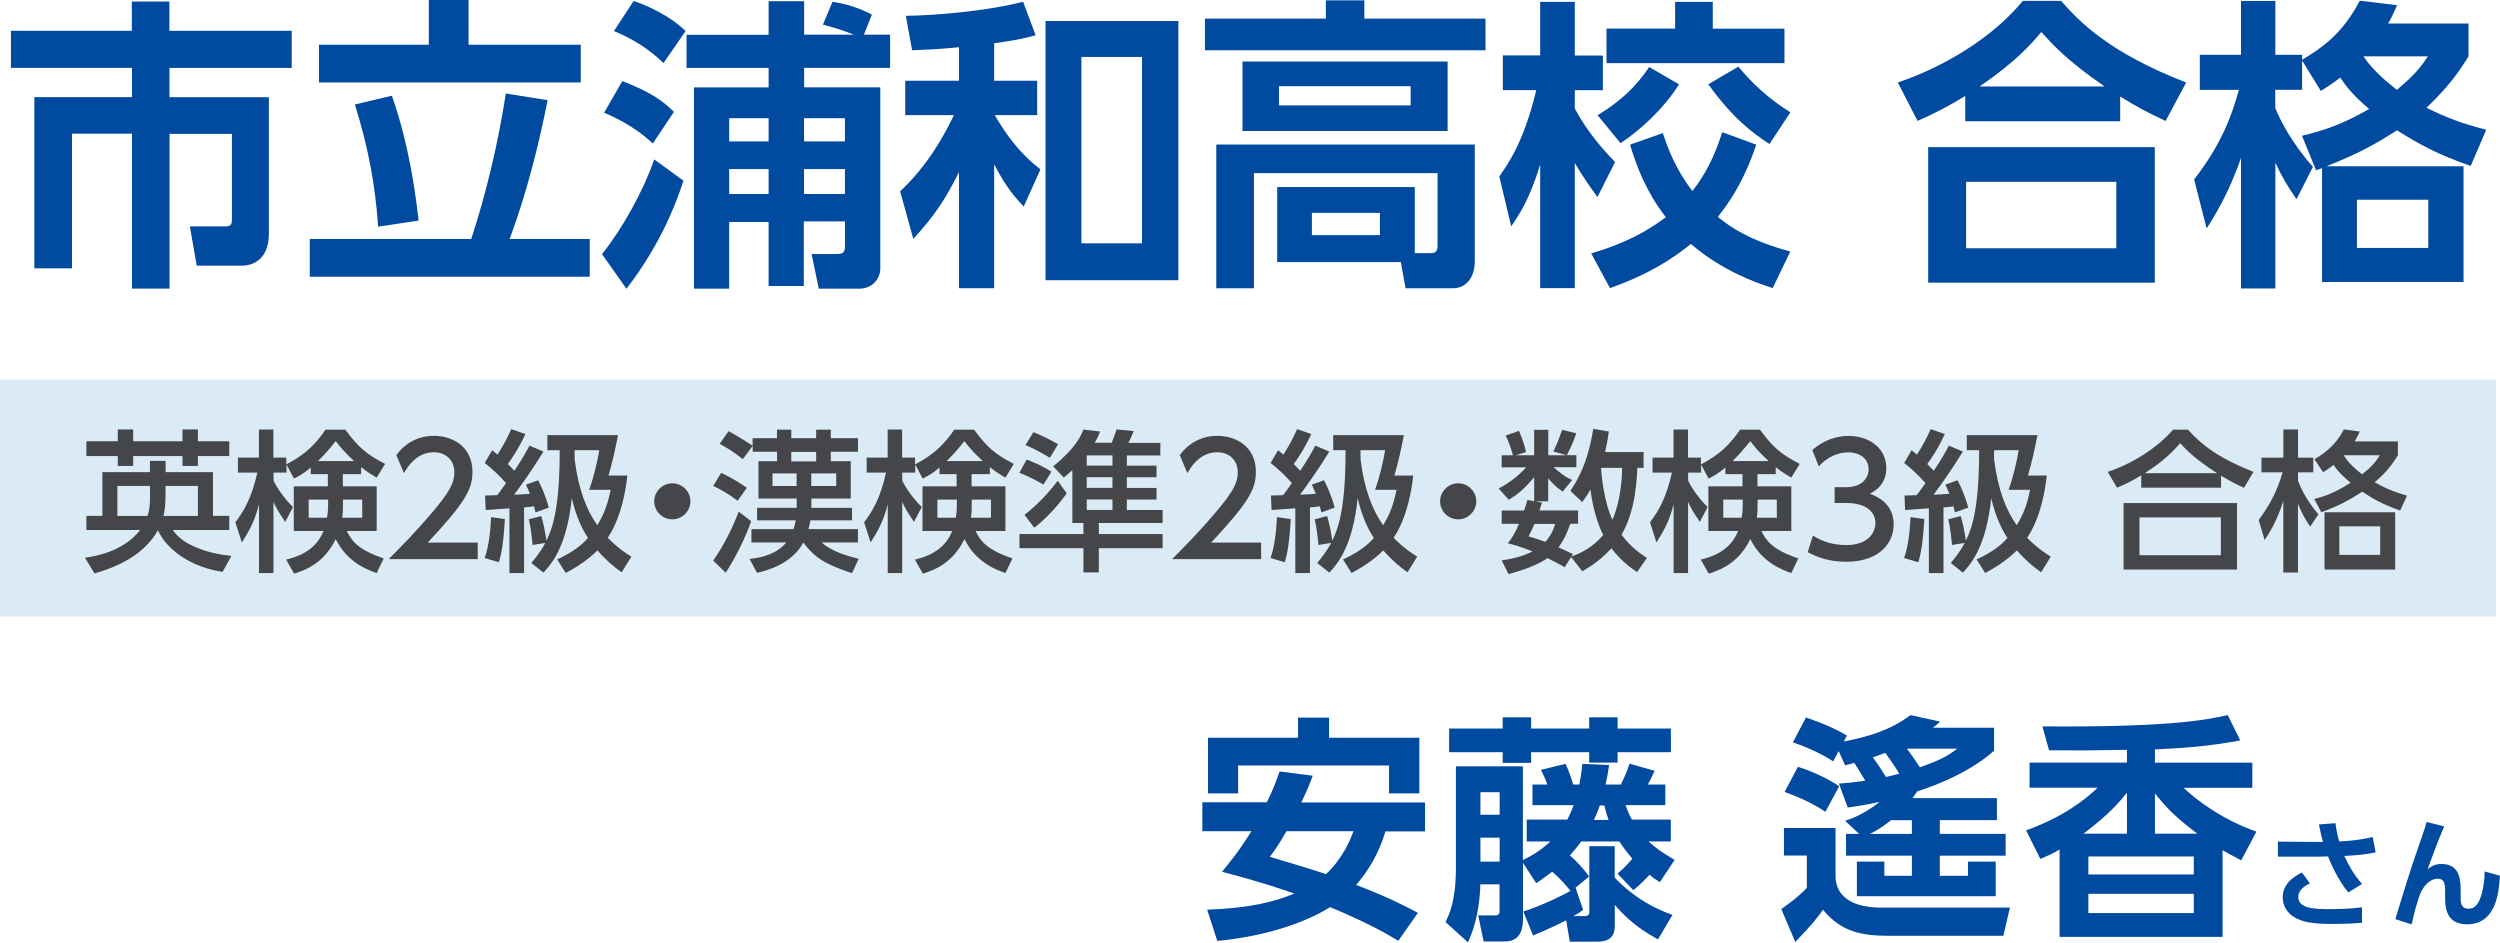
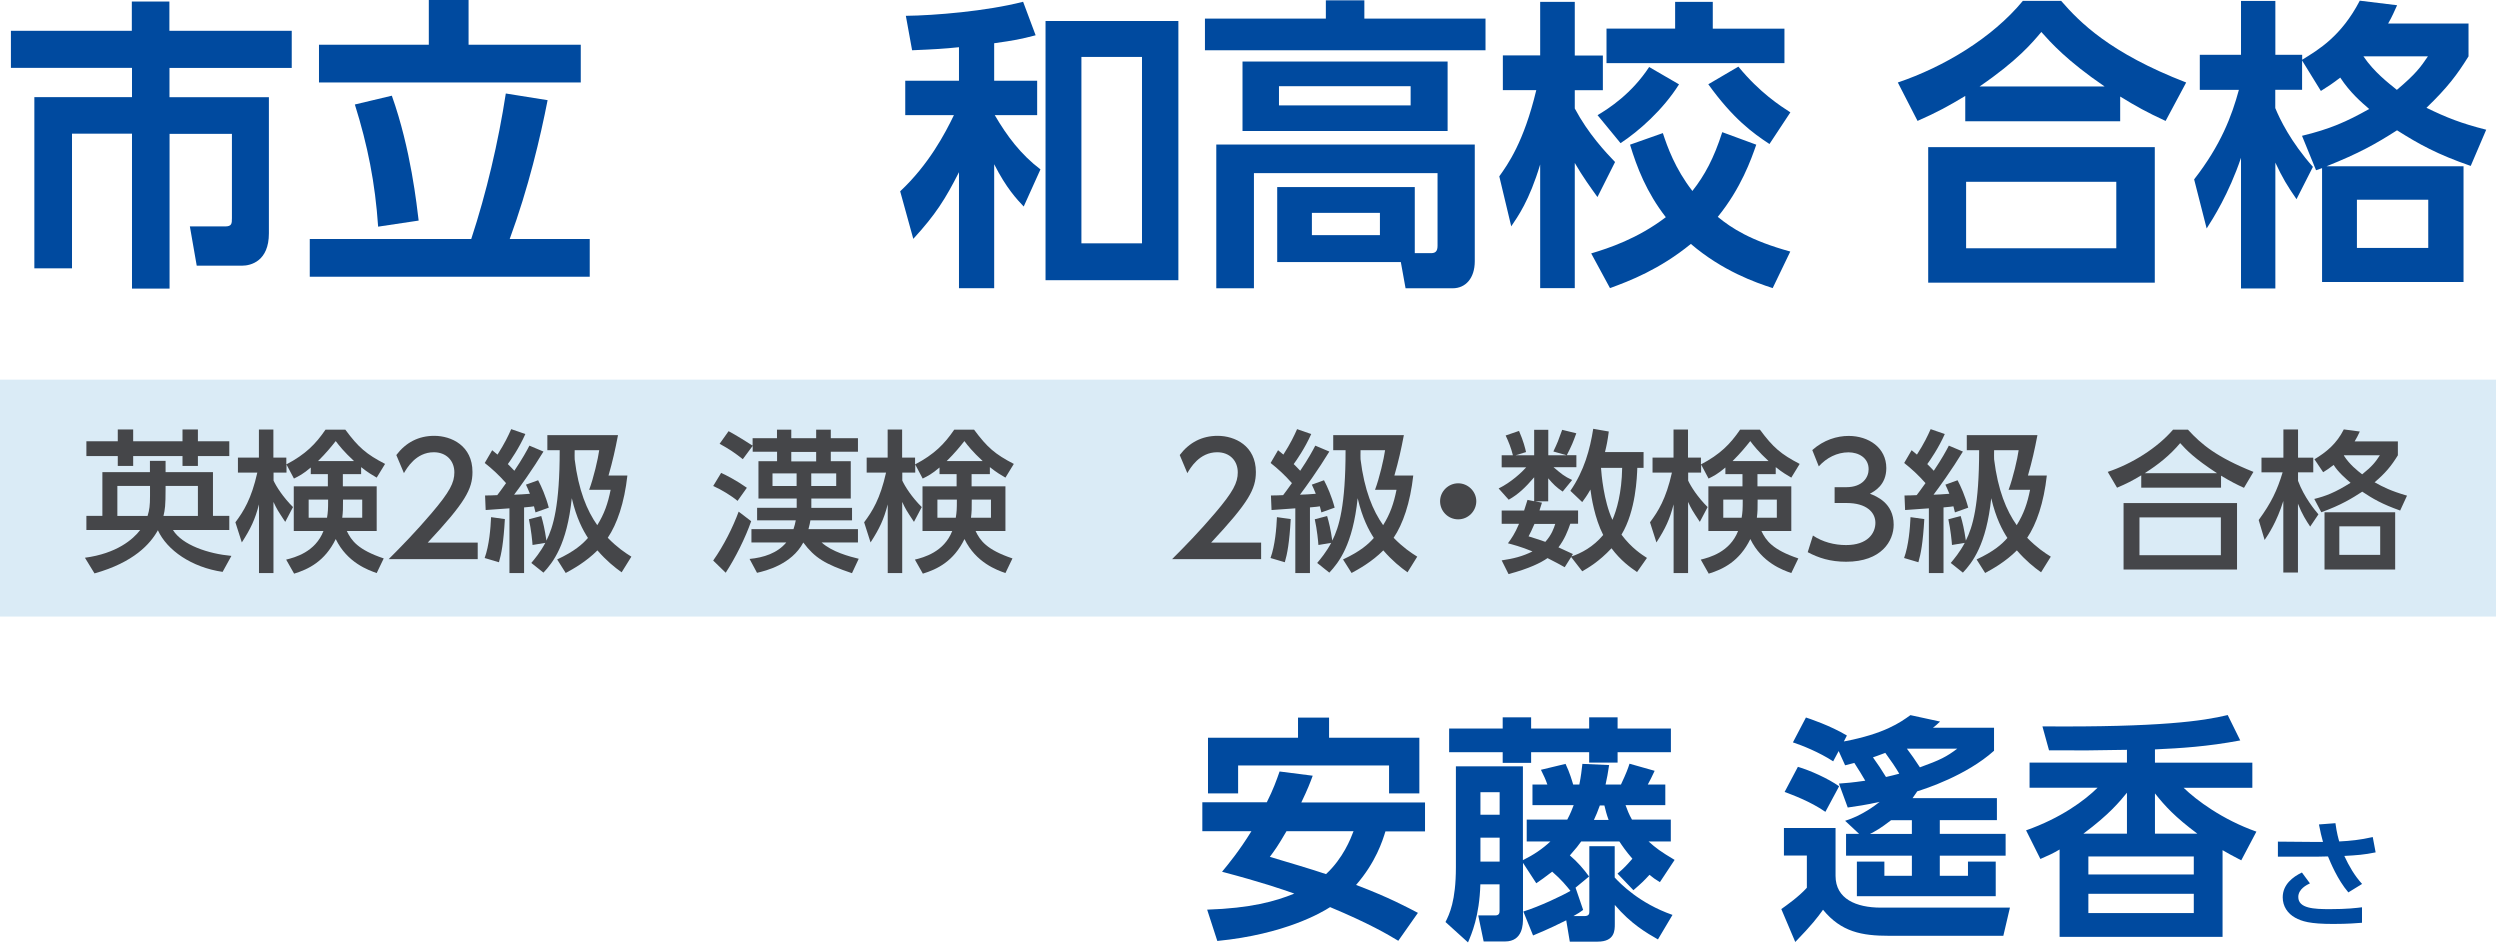
<svg xmlns="http://www.w3.org/2000/svg" id="_レイヤー_1" viewBox="0 0 295.47 111.41">
  <defs>
    <style>.cls-1{fill:#004a9f;}.cls-2{fill:#454649;}.cls-3{fill:#daebf6;}</style>
  </defs>
  <path class="cls-1" d="M34.49,8.03h-14.46v3.46h11.75v16.09c0,3.28-2.12,3.82-3.17,3.82h-5.36l-.81-4.64h4.16c.78,0,.81-.32.81-.97v-9.97h-7.37v18.29h-4.44V15.8h-7.09v15.91h-4.45V11.48h11.54v-3.46H1.29V3.64h14.29V.18h4.44v3.46h14.46v4.39Z" />
  <path class="cls-1" d="M55.69,28.26c1.8-5.47,3.21-11.48,4.09-17.21l4.94.79c-.85,4.36-2.26,10.37-4.48,16.41h9.46v4.46h-33.09v-4.46h19.08ZM55.38,0v5.29h13.26v4.46h-30.94v-4.46h12.98V0h4.69ZM44.69,26.78c-.35-5.18-1.24-9.61-2.75-14.43l4.37-1.04c2.26,6.33,2.96,13.07,3.17,14.76l-4.8.72Z" />
-   <path class="cls-1" d="M80.78,21.35c-1.09,3.38-3.03,7.96-6.74,12.78l-2.89-4.1c2.36-2.92,4.87-7.42,6.17-11.19l3.46,2.52ZM73.55,9.58c3.39,1.33,4.73,2.3,6.1,3.64l-2.5,3.74c-2.22-2.12-4.9-3.28-5.75-3.64l2.15-3.74ZM74.89.11c1.91.65,4.41,1.87,6.14,3.56l-2.61,3.78c-1.76-1.69-3.67-2.88-5.86-3.78l2.33-3.56ZM102.09,4.1h3.11v3.92h-10.16v2.3h9v21.42c0,1.08-.81,2.38-2.54,2.38h-4.73l-.85-4.1h3.03c.88,0,.92-.4.92-1.08v-2.77h-4.87v7.63h-4.16v-7.56h-4.66v7.88h-4.16V10.33h8.82v-2.3h-9.7v-3.92h9.7V.14h4.2v3.96h5.89c-1.69-.68-3-1.01-3.67-1.19l1.13-2.7c1.52.25,2.82.58,4.66,1.51l-.95,2.38ZM86.18,13.97v2.74h4.66v-2.74h-4.66ZM86.18,19.98v2.95h4.66v-2.95h-4.66ZM95.03,13.97v2.74h4.83v-2.74h-4.83ZM95.03,19.98v2.95h4.83v-2.95h-4.83Z" />
  <path class="cls-1" d="M117.5,9.54h5.08v4.07h-5.01c1.45,2.48,3.07,4.64,5.4,6.41l-1.98,4.39c-.81-.86-2.05-2.16-3.49-5v14.65h-4.16v-13.71c-1.59,3.13-2.75,5-5.4,7.88l-1.55-5.62c3.39-3.17,5.33-6.88,6.35-9h-5.75v-4.07h6.35v-3.96c-1.73.18-2.89.25-5.54.36l-.74-4.07c3.39-.04,9.49-.54,13.86-1.66l1.48,3.96c-1.8.47-2.54.61-4.9.94v4.43ZM139.27,33.12h-15.7V2.48h15.7v30.63ZM134.97,6.73h-7.16v22.03h7.16V6.73Z" />
  <path class="cls-1" d="M175.57,5.94h-33.16v-3.74h14.29V.04h4.55v2.16h14.32v3.74ZM150.95,30.96v-8.85h16.26v7.81h1.91c.49,0,.78-.18.78-.86v-8.6h-21.7v13.61h-4.45v-16.99h30.55v13.79c0,2.02-1.09,3.2-2.61,3.2h-5.57l-.56-3.1h-14.61ZM171.09,15.48h-24.24V7.27h24.24v8.21ZM166.72,10.19h-15.56v2.27h15.56v-2.27ZM163.09,25.16h-8.04v2.63h8.04v-2.63Z" />
  <path class="cls-1" d="M177.2,20.84c.99-1.4,2.89-4,4.37-10.19h-3.95v-4.1h4.41V.22h4.09v6.34h3.32v4.1h-3.32v2.16c1.59,2.99,3.63,5.15,4.76,6.33l-2.08,4.14c-.74-1.04-1.73-2.38-2.68-4.03v14.79h-4.09v-14.61c-1.3,4.32-2.65,6.16-3.42,7.31l-1.41-5.9ZM207.57,17.1c-.6,1.73-1.8,5.15-4.55,8.53,1.62,1.33,3.88,2.81,8.57,4.1l-2.08,4.32c-2.01-.65-5.93-2.02-9.67-5.22-3.7,3.02-7.27,4.39-9.56,5.22l-2.22-4.1c2.05-.61,5.47-1.73,8.82-4.28-2.29-2.95-3.42-5.9-4.23-8.57l3.88-1.37c.53,1.62,1.45,4.21,3.49,6.84,1.45-1.84,2.54-3.85,3.53-6.95l4.02,1.48ZM198.44,9.97c-1.9,3.02-4.76,5.54-6.91,6.95l-2.72-3.31c1.34-.79,4.02-2.52,6.1-5.69l3.53,2.05ZM197.98.22h4.45v3.17h8.47v4.07h-21.03V3.38h8.11V.22ZM205.46,7.88c2.54,3.1,4.97,4.64,6.14,5.4l-2.47,3.74c-1.98-1.3-4.3-2.99-7.23-7.06l3.56-2.09Z" />
  <path class="cls-1" d="M255.94,14.29c-2.19-1.01-3.49-1.73-5.36-2.88v2.92h-18.31v-2.99c-1.98,1.19-3.28,1.91-5.64,2.95l-2.33-4.54c5.43-1.84,11.15-5.25,14.78-9.65h4.52c2.19,2.52,5.75,6.16,14.78,9.65l-2.43,4.54ZM254.67,17.39v16.02h-26.78v-16.02h26.78ZM250.12,21.49h-17.75v7.85h17.75v-7.85ZM248.74,10.22c-4.48-3.06-6.35-5.18-7.48-6.44-1.06,1.26-2.82,3.38-7.3,6.44h14.78Z" />
  <path class="cls-1" d="M291.75,2.77v3.89c-1.34,2.16-2.47,3.67-4.97,6.08,2.36,1.15,4.09,1.84,7.06,2.59l-1.83,4.28c-3.95-1.37-6.1-2.56-8.71-4.21-2.54,1.62-4.45,2.7-8.33,4.25h16.19v13.68h-16.72v-13.46c-.28.11-.39.14-.71.25l-1.66-4.07c3.28-.79,5.26-1.66,7.94-3.17-.92-.79-2.26-1.94-3.42-3.71-.88.68-1.38,1.01-2.29,1.58l-2.22-3.6v3.46h-3.17v2.16c.53,1.3,1.83,4,4.45,6.95l-1.94,3.82c-1.09-1.58-1.66-2.52-2.5-4.32v14.87h-4.06v-15.44c-1.45,4.28-3.32,7.2-4.06,8.35l-1.48-5.8c3.17-4.07,4.45-7.49,5.29-10.58h-4.62v-4.14h4.87V.11h4.06v6.37h3.17v.58c1.94-1.19,4.62-2.77,6.81-6.98l4.41.54c-.32.68-.56,1.3-1.06,2.16h9.53ZM286.99,23.61h-8.43v5.69h8.43v-5.69ZM279.33,6.66c1.27,1.87,2.93,3.13,3.95,3.96,2.22-1.87,2.82-2.7,3.67-3.96h-7.62Z" />
  <path class="cls-1" d="M155.14,91.7c-.31.84-.56,1.51-1.34,3.14h14.62v3.42h-4.68c-.34,1.12-1.15,3.67-3.47,6.33,3.92,1.48,6.08,2.66,7.31,3.3l-2.32,3.3c-1.26-.76-3.42-2.04-8.06-3.98-.95.62-5.35,3.22-13.33,4l-1.2-3.7c5.15-.17,8.06-.98,10.3-1.9-1.51-.53-3.84-1.34-8.54-2.58.76-.92,2.02-2.44,3.47-4.79h-5.8v-3.42h7.62c.76-1.51,1.15-2.6,1.51-3.64l3.92.5ZM142.77,87.19h10.64v-2.38h3.67v2.38h10.67v6.58h-3.58v-3.3h-17.84v3.3h-3.56v-6.58ZM152.04,98.25c-1.01,1.74-1.4,2.27-1.96,3.02,2.24.67,4.73,1.4,6.64,2.04,2.02-1.88,2.91-4.17,3.25-5.07h-7.92Z" />
  <path class="cls-1" d="M195.97,111.04c-1.34-.76-3.22-1.85-5.12-4.09v2.27c0,.73,0,2.07-2.02,2.07h-3.3l-.42-2.52c-.73.36-2.02,1.01-3.92,1.79l-1.15-2.83c1.9-.59,4.62-1.88,5.57-2.44-.48-.59-1.06-1.32-2.16-2.27-.9.7-1.32.98-1.88,1.37l-1.57-2.41v6.52c0,.7,0,2.77-2.13,2.77h-2.52l-.64-3.08h2.02c.5,0,.5-.36.5-.56v-3.11h-2.27c-.11,3.78-1.04,5.88-1.46,6.86l-2.66-2.41c.45-.9,1.23-2.46,1.23-6.47v-11.93h7.92v11.09c1.26-.62,2.32-1.34,3.25-2.21h-2.8v-2.58h4.79c.39-.73.59-1.26.76-1.71h-4.87v-2.44h1.76c-.22-.64-.39-.98-.76-1.74l2.91-.7c.5,1.04.78,2.04.9,2.44h.73c.2-.98.28-1.74.36-2.44l3.16.14c-.14.98-.25,1.51-.42,2.3h1.82c.67-1.43.81-1.85,1.01-2.46l2.97.84c-.42.9-.48,1.01-.81,1.62h2.07v2.44h-4.7c.22.59.39,1.06.76,1.71h4.59v2.58h-2.63c.87.78,1.43,1.2,3.08,2.18l-1.74,2.63c-.59-.36-.78-.5-1.23-.87-.7.76-.9.95-1.9,1.82l-1.88-1.96c.81-.67,1.09-1.01,1.76-1.76-.78-.9-1.23-1.57-1.54-2.04h-4.51c-.28.39-.62.84-1.34,1.65.92.78,1.62,1.6,2.27,2.49l-1.6,1.32.9,2.63c-.42.31-.5.36-1.15.73h1.29c.59,0,.59-.31.59-.56v-7.7h3v3.7c.64.7,2.91,3.05,6.83,4.42l-1.71,2.88ZM177.6,84.78h3.36v1.32h6.86v-1.32h3.36v1.32h6.3v2.8h-6.3v1.23h-3.36v-1.23h-6.86v1.26h-3.36v-1.26h-6.33v-2.8h6.33v-1.32ZM174.97,93.63v2.66h2.27v-2.66h-2.27ZM174.97,99v2.83h2.27v-2.83h-2.27ZM189.08,95.2c-.25.7-.45,1.18-.7,1.71h1.74c-.25-.67-.36-1.15-.5-1.71h-.53Z" />
  <path class="cls-1" d="M210.84,97.86h6.1v5.66c0,2.72,2.44,3.75,5.35,3.75h15.26l-.78,3.33h-13.5c-3.22,0-5.66-.45-7.81-3.08-.64.9-1.32,1.79-3.28,3.81l-1.65-3.89c.67-.48,2.07-1.46,3.02-2.52v-3.81h-2.71v-3.25ZM212.49,90.63c1.43.42,3.56,1.37,4.87,2.3l-1.62,3.02c-1.82-1.26-4-2.04-4.82-2.35l1.57-2.97ZM217.3,88.78l-.64,1.2c-1.68-1.09-3.67-1.88-4.76-2.24l1.54-2.94c.34.11,2.88.95,4.84,2.13l-.36.7c4.79-.9,6.66-2.24,7.87-3.11l3.5.76c-.42.42-.53.48-.84.73h7.22v2.72c-3.28,2.94-8.15,4.51-9.07,4.79-.39.56-.42.62-.56.81h9.97v2.6h-6.75v1.62h7.78v2.58h-7.78v2.38h3.33v-1.68h3.28v4.09h-16.41v-4.09h3.25v1.68h3.25v-2.38h-7.78v-2.58h1.54l-1.65-1.54c2.04-.64,3.58-1.85,4.09-2.24-1.6.36-2.8.53-3.78.67l-1.04-2.83c.87-.06,1.51-.11,3.11-.34-.48-.81-.59-1.01-1.29-2.1-.45.11-.56.14-1.09.28l-.76-1.68ZM225.96,98.56v-1.62h-2.46c-1.26.98-1.93,1.34-2.49,1.62h4.96ZM224.47,91.44c-.5-.84-.9-1.43-1.65-2.46-.81.31-1.15.42-1.46.53.59.81,1.01,1.46,1.54,2.32.64-.14,1.04-.25,1.57-.39ZM225.37,88.48c.56.76.95,1.29,1.54,2.21,2.41-.87,3.16-1.26,4.42-2.21h-5.96Z" />
  <path class="cls-1" d="M239.45,98.14c4.14-1.46,6.92-3.53,8.46-5.04h-8.04v-2.97h11.51v-1.51c-4.54.08-4.84.08-9.21.06l-.78-2.83c13.92.11,19.01-.64,21.9-1.34l1.48,3c-3.89.73-7,.92-10.08,1.06v1.57h11.51v2.97h-8.12c1.51,1.46,4.56,3.75,8.6,5.18l-1.79,3.39c-1.04-.53-1.48-.78-2.21-1.2v10.25h-19.26v-10.33c-.76.45-1.23.67-2.27,1.12l-1.68-3.36ZM251.38,98.53v-4.84c-.87,1.06-2.07,2.55-5.15,4.84h5.15ZM259.28,101.22h-12.46v2.13h12.46v-2.13ZM259.28,105.64h-12.46v2.27h12.46v-2.27ZM259.7,98.53c-2.66-1.99-3.81-3.25-5.01-4.76v4.76h5.01Z" />
  <path class="cls-1" d="M277.54,105.46c-1.29-1.51-2.12-3.57-2.4-4.24-.25,0-1.25.03-1.37.03h-4.55v-1.78l4.66.04h.67c-.2-.7-.29-1.13-.48-2.07l1.95-.15c.15,1.16.39,1.98.45,2.16,1.34-.07,2.45-.18,3.96-.52l.34,1.81c-1.36.28-2.24.34-3.7.42.55,1.19,1.21,2.34,2.1,3.31l-1.64,1.01ZM273,104.41c-.34.15-1.37.66-1.37,1.6,0,1.36,1.86,1.44,3.73,1.44,2.06,0,3.14-.14,3.8-.22v1.83c-.56.04-1.61.14-3.4.14-2.79,0-3.7-.31-4.5-.74-.88-.49-1.47-1.33-1.47-2.41,0-1.51,1.2-2.42,2.27-2.93l.95,1.29Z" />
-   <path class="cls-1" d="M288.87,97.68c-.66,1.5-1.64,4.15-1.95,5.03.53-.39.95-.6,1.65-.6,2.25,0,2.25,2.12,2.25,3.18v.92c0,.74.24,1.19.92,1.19.43,0,1.08-.13,1.5-1.54.35-1.16.41-2.17.41-2.86l1.81.5c-.11,1.98-.45,5.74-3.88,5.74-2.21,0-2.59-1.58-2.59-2.98v-.55c0-1.15,0-1.85-.88-1.85-1.04,0-1.83,1.04-2.17,2.04-.43,1.28-.59,1.93-.91,3.35l-1.93-.62c.9-2.97,1.81-5.95,2.84-8.88.14-.39.7-1.96.86-2.6l2.07.52Z" />
  <rect class="cls-3" y="44.87" width="295" height="28" />
  <path class="cls-2" d="M10.03,65.92c3.75-.5,5.69-2.16,6.54-3.28h-6.36v-1.67h1.89v-5.17h5.62v-1.33h1.85v1.33h5.6v5.17h1.93v1.67h-6.66c1.1,1.78,4.18,2.81,6.91,3.06l-1.04,1.89c-3.67-.54-6.57-2.56-7.65-4.92-.88,1.6-2.84,3.8-7.49,5.1l-1.13-1.85ZM13.92,50.76h1.82v1.39h5.83v-1.39h1.82v1.39h3.71v1.75h-3.71v1.17h-1.82v-1.17h-5.83v1.17h-1.82v-1.17h-3.71v-1.75h3.71v-1.39ZM17.72,57.43h-3.85v3.55h3.57c.22-.72.29-1.21.29-2.36v-1.19ZM19.57,57.77c0,2-.07,2.45-.25,3.21h4.07v-3.55h-3.82v.34Z" />
  <path class="cls-2" d="M36.76,55.23c-.95.81-1.44,1.04-2.02,1.33l-.88-1.66v.96h-1.53v.94c.32.7,1.12,1.96,2.3,3.13l-.92,1.75c-.88-1.33-.99-1.5-1.39-2.36v8.41h-1.71v-8.12c-.47,1.8-.97,2.85-2.03,4.5l-.76-2.38c.97-1.3,1.89-2.75,2.59-5.87h-2.29v-1.78h2.48v-3.31h1.71v3.31h1.53v.81c2.27-1.19,3.47-2.41,4.63-4.11h2.34c1.57,2.12,2.49,2.9,4.7,4.05l-.99,1.62c-.49-.29-1.03-.59-1.84-1.24v.83h-2.16v1.44h4v5.28h-3.53c.54,1.13,1.3,2.21,4.36,3.24l-.83,1.73c-.97-.34-3.49-1.22-4.84-4.02-1.28,2.63-3.22,3.57-4.92,4.09l-.94-1.66c1.01-.25,3.44-.88,4.41-3.38h-3.51v-5.28h4.03v-1.44h-2.02v-.81ZM38.65,61.19c.11-.67.13-.97.13-2.14h-2.3v2.14h2.18ZM41.84,54.49c-1.19-1.1-1.78-1.85-2.16-2.36-.5.63-1.12,1.4-2.09,2.36h4.25ZM42.81,61.19v-2.14h-2.27c0,1.12,0,1.39-.09,2.14h2.36Z" />
  <path class="cls-2" d="M56.46,64.14v1.94h-10.52c1.57-1.57,3.22-3.26,5.06-5.42,2.18-2.56,2.7-3.62,2.7-4.83,0-1.4-.97-2.38-2.43-2.38-2.12,0-3.19,1.89-3.53,2.47l-.9-2.14c1.12-1.48,2.63-2.27,4.48-2.27,2.04,0,4.52,1.17,4.52,4.27,0,2.03-.85,3.6-5.29,8.35h5.91Z" />
  <path class="cls-2" d="M59.67,61.35c-.16,2.81-.41,4.11-.7,5.1l-1.69-.5c.54-1.49.7-3.51.76-4.83l1.64.23ZM57.35,58.56c.31,0,1.12-.02,1.42-.04.23-.31.5-.65,1.04-1.42-.83-.94-1.64-1.69-2.52-2.38l.88-1.51c.38.31.47.4.63.52.86-1.35,1.26-2.2,1.62-3.01l1.67.58c-.74,1.67-1.76,3.13-2.07,3.55.18.18.41.4.77.79.97-1.44,1.48-2.39,1.78-2.97l1.66.7c-1.28,2.11-2.84,4.27-3.47,5.1.43-.02,1.28-.05,1.87-.11-.18-.45-.29-.7-.47-1.08l1.44-.52c.38.72.9,1.87,1.26,3.24l-1.57.56c-.02-.09-.14-.59-.18-.72-.22.04-.47.07-1.17.13v7.76h-1.73v-7.65c-.31.02-2.68.18-2.81.2l-.07-1.71ZM62.79,66.54c.41-.49,1.06-1.26,1.66-2.38l-1.51.25c-.02-.36-.16-1.82-.43-3.04l1.46-.38c.22.76.41,1.53.61,2.9.81-1.6,1.57-4.16,1.57-10.68h-1.46v-1.78h8.35c-.34,1.76-.61,2.99-1.12,4.77h2.23c-.36,3.24-1.22,5.73-2.32,7.36,1.12,1.15,2.04,1.76,2.79,2.23l-1.15,1.85c-.83-.59-1.8-1.37-2.86-2.59-1.35,1.35-2.88,2.2-3.75,2.67l-1.01-1.6c2.07-.97,2.99-1.8,3.64-2.54-.58-.9-1.35-2.3-1.91-4.7-.58,5.53-2.23,7.6-3.35,8.8l-1.44-1.15ZM69.63,57.89c.52-1.37,1.06-3.71,1.19-4.68h-2.9c0,.36-.02.94,0,1.08.45,3.66,1.46,6.07,2.67,7.78.83-1.33,1.26-2.57,1.58-4.18h-2.54Z" />
-   <path class="cls-2" d="M81.6,59.24c0,1.15-.94,2.14-2.14,2.14s-2.14-.97-2.14-2.14.99-2.12,2.14-2.12,2.14.95,2.14,2.12Z" />
  <path class="cls-2" d="M85.23,55.89c.59.27,1.8.88,3.04,1.76l-1.1,1.55c-.72-.61-1.98-1.37-2.88-1.76l.94-1.55ZM88.78,61.6c-.68,1.96-1.87,4.34-3.01,6.09l-1.48-1.44c1.26-1.78,2.34-3.96,3.01-5.78l1.48,1.13ZM100.68,67.74c-3.15-1.06-4.38-1.8-5.74-3.62-1.39,2.61-4.47,3.35-5.47,3.58l-.88-1.64c1.66-.16,3.29-.68,4.34-1.95h-4.12v-1.57h4.97c.13-.38.2-.68.27-1.04h-4.57v-1.48h4.68v-1.1h-4.52v-4.41h2.2v-1.12h-2.88v-.7l-1.17,1.58c-.97-.77-1.57-1.17-2.74-1.82l1.06-1.49c.77.4,2.52,1.49,2.84,1.71v-.88h2.88v-1.01h1.69v1.01h2.94v-1.01h1.73v1.01h3.21v1.6h-3.21v1.12h2.36v4.41h-4.66v1.1h4.81v1.48h-4.92c-.04.27-.09.5-.23,1.04h5.85v1.57h-4.3c1.24,1.12,3.28,1.66,4.39,1.93l-.79,1.69ZM91.3,55.95v1.49h2.85v-1.49h-2.85ZM93.52,53.41v1.12h2.94v-1.12h-2.94ZM95.88,55.95v1.49h2.95v-1.49h-2.95Z" />
  <path class="cls-2" d="M111.07,55.23c-.95.81-1.44,1.04-2.02,1.33l-.88-1.66v.96h-1.53v.94c.32.7,1.12,1.96,2.3,3.13l-.92,1.75c-.88-1.33-.99-1.5-1.39-2.36v8.41h-1.71v-8.12c-.47,1.8-.97,2.85-2.03,4.5l-.76-2.38c.97-1.3,1.89-2.75,2.59-5.87h-2.29v-1.78h2.48v-3.31h1.71v3.31h1.53v.81c2.27-1.19,3.47-2.41,4.63-4.11h2.34c1.57,2.12,2.49,2.9,4.7,4.05l-.99,1.62c-.49-.29-1.03-.59-1.84-1.24v.83h-2.16v1.44h4v5.28h-3.53c.54,1.13,1.3,2.21,4.36,3.24l-.83,1.73c-.97-.34-3.49-1.22-4.84-4.02-1.28,2.63-3.22,3.57-4.92,4.09l-.94-1.66c1.01-.25,3.44-.88,4.41-3.38h-3.51v-5.28h4.03v-1.44h-2.02v-.81ZM112.96,61.19c.11-.67.13-.97.13-2.14h-2.3v2.14h2.18ZM116.14,54.49c-1.19-1.1-1.78-1.85-2.16-2.36-.5.63-1.12,1.4-2.09,2.36h4.25ZM117.12,61.19v-2.14h-2.27c0,1.12,0,1.39-.09,2.14h2.36Z" />
-   <path class="cls-2" d="M126.73,55.57c-.36.34-.54.49-1.01.87l-1.24-1.33c2.72-2.2,3.33-3.71,3.56-4.34l1.98.23c-.14.38-.27.7-.65,1.33h2.02c.14-.34.45-1.17.58-1.58l2.02.2c-.18.47-.38.92-.63,1.39h3.78v1.49h-3.96v1.21h3.51v1.37h-3.51v1.26h3.51v1.37h-3.51v1.24h4.23v1.53h-7.54v1.31h7.54v1.67h-7.54v2.86h-1.82v-2.86h-7.56v-1.67h7.56v-1.31h-1.31v-6.23ZM121.34,54.31c1.31.54,1.76.72,2.93,1.44l-.95,1.53c-1.06-.67-2.43-1.24-2.84-1.4l.86-1.57ZM121.09,60.85c.52-.41,2.3-1.85,3.92-4.03l1.06,1.48c-.77,1.13-2.23,2.83-3.83,4.07l-1.15-1.51ZM122.13,51.07c1.13.47,2,.9,2.92,1.44l-.97,1.6c-.58-.36-1.71-1.03-2.88-1.51l.94-1.53ZM128.44,53.82v1.21h3.04v-1.21h-3.04ZM128.44,56.4v1.26h3.04v-1.26h-3.04ZM128.44,59.03v1.24h3.04v-1.24h-3.04Z" />
  <path class="cls-2" d="M149.05,64.14v1.94h-10.52c1.57-1.57,3.22-3.26,5.06-5.42,2.18-2.56,2.7-3.62,2.7-4.83,0-1.4-.97-2.38-2.43-2.38-2.12,0-3.19,1.89-3.53,2.47l-.9-2.14c1.12-1.48,2.63-2.27,4.48-2.27,2.03,0,4.52,1.17,4.52,4.27,0,2.03-.85,3.6-5.29,8.35h5.91Z" />
  <path class="cls-2" d="M152.55,61.35c-.16,2.81-.41,4.11-.7,5.1l-1.69-.5c.54-1.49.7-3.51.76-4.83l1.64.23ZM150.23,58.56c.31,0,1.12-.02,1.42-.04.23-.31.5-.65,1.04-1.42-.83-.94-1.64-1.69-2.52-2.38l.88-1.51c.38.31.47.4.63.52.86-1.35,1.26-2.2,1.62-3.01l1.67.58c-.74,1.67-1.76,3.13-2.07,3.55.18.18.41.4.77.79.97-1.44,1.48-2.39,1.78-2.97l1.66.7c-1.28,2.11-2.84,4.27-3.47,5.1.43-.02,1.28-.05,1.87-.11-.18-.45-.29-.7-.47-1.08l1.44-.52c.38.72.9,1.87,1.26,3.24l-1.57.56c-.02-.09-.14-.59-.18-.72-.22.04-.47.07-1.17.13v7.76h-1.73v-7.65c-.31.02-2.68.18-2.81.2l-.07-1.71ZM155.67,66.54c.41-.49,1.06-1.26,1.66-2.38l-1.51.25c-.02-.36-.16-1.82-.43-3.04l1.46-.38c.22.76.41,1.53.61,2.9.81-1.6,1.57-4.16,1.57-10.68h-1.46v-1.78h8.35c-.34,1.76-.61,2.99-1.12,4.77h2.23c-.36,3.24-1.22,5.73-2.32,7.36,1.12,1.15,2.04,1.76,2.79,2.23l-1.15,1.85c-.83-.59-1.8-1.37-2.86-2.59-1.35,1.35-2.88,2.2-3.75,2.67l-1.01-1.6c2.07-.97,2.99-1.8,3.64-2.54-.58-.9-1.35-2.3-1.91-4.7-.58,5.53-2.23,7.6-3.35,8.8l-1.44-1.15ZM162.51,57.89c.52-1.37,1.06-3.71,1.19-4.68h-2.9c0,.36-.02.94,0,1.08.45,3.66,1.46,6.07,2.67,7.78.83-1.33,1.26-2.57,1.58-4.18h-2.54Z" />
  <path class="cls-2" d="M174.48,59.24c0,1.15-.94,2.14-2.14,2.14s-2.14-.97-2.14-2.14.99-2.12,2.14-2.12,2.14.95,2.14,2.12Z" />
  <path class="cls-2" d="M194.25,53.45v1.85h-.74c-.04,1.04-.16,5.06-1.87,7.89,1.19,1.6,2.45,2.39,3.01,2.75l-1.17,1.67c-.79-.54-1.93-1.35-3.02-2.81-1.5,1.6-2.77,2.32-3.46,2.72l-1.31-1.69-.76,1.21c-.49-.27-.99-.56-2.03-1.08-.77.54-2.16,1.24-4.61,1.89l-.81-1.62c1.37-.2,2.47-.47,3.64-1.06-1.44-.59-2.36-.81-2.9-.96.43-.59.81-1.12,1.31-2.3h-2.05v-1.57h2.65c.2-.59.29-.92.4-1.26l.79.16v-2.83c-1.04,1.21-1.86,2-3.01,2.65l-1.19-1.33c1.48-.72,2.77-1.94,3.26-2.5h-2.9v-1.42h1.33c-.22-.88-.52-1.62-.86-2.34l1.58-.54c.54,1.24.72,2.03.83,2.5l-1.24.38h2.2v-3.01h1.67v3.01h2.18l-1.58-.45c.5-1.06.56-1.21,1.04-2.56l1.67.41c-.41,1.13-.5,1.35-1.12,2.59h1.13v1.42h-2.7c.94.79,1.26,1.08,2.2,1.51l-1.12,1.37c-.77-.52-1.12-.88-1.71-1.57v2.72h-1.57l.83.16c-.13.45-.18.61-.29.92h4.56v1.57h-.92c-.29.85-.68,1.84-1.4,2.79.58.27,1.48.68,1.71.79l-.18.29c1.15-.38,2.57-1.12,3.76-2.54-1.01-1.98-1.4-4.48-1.51-5.37-.43.77-.67,1.06-.97,1.48l-1.4-1.33c1.64-2.38,2.32-4.9,2.7-7.33l1.84.32c-.14,1.1-.27,1.71-.45,2.43h4.57ZM181.36,61.91c-.29.68-.5,1.1-.7,1.48,1.03.32,1.48.47,1.98.65.76-.85,1.01-1.62,1.17-2.12h-2.45ZM189.22,55.3c.05.74.32,3.92,1.35,6.14.5-1.15,1.1-3.17,1.15-6.14h-2.5Z" />
  <path class="cls-2" d="M203.95,55.23c-.95.81-1.44,1.04-2.02,1.33l-.88-1.66v.96h-1.53v.94c.32.7,1.12,1.96,2.3,3.13l-.92,1.75c-.88-1.33-.99-1.5-1.39-2.36v8.41h-1.71v-8.12c-.47,1.8-.97,2.85-2.03,4.5l-.76-2.38c.97-1.3,1.89-2.75,2.59-5.87h-2.29v-1.78h2.48v-3.31h1.71v3.31h1.53v.81c2.27-1.19,3.47-2.41,4.63-4.11h2.34c1.57,2.12,2.49,2.9,4.7,4.05l-.99,1.62c-.49-.29-1.03-.59-1.84-1.24v.83h-2.16v1.44h4v5.28h-3.53c.54,1.13,1.3,2.21,4.36,3.24l-.83,1.73c-.97-.34-3.49-1.22-4.84-4.02-1.28,2.63-3.22,3.57-4.92,4.09l-.94-1.66c1.01-.25,3.44-.88,4.41-3.38h-3.51v-5.28h4.03v-1.44h-2.02v-.81ZM205.84,61.19c.11-.67.13-.97.13-2.14h-2.3v2.14h2.18ZM209.02,54.49c-1.19-1.1-1.78-1.85-2.16-2.36-.5.63-1.12,1.4-2.09,2.36h4.25ZM210,61.19v-2.14h-2.27c0,1.12,0,1.39-.09,2.14h2.36Z" />
  <path class="cls-2" d="M214.26,63.29c1.15.77,2.54,1.13,3.92,1.13,2.56,0,3.47-1.4,3.47-2.63s-1.04-2.34-3.4-2.34h-1.42v-1.87h1.37c1.95,0,2.65-1.17,2.65-2.12,0-1.37-1.21-2-2.38-2-1.35,0-2.61.65-3.51,1.66l-.77-1.93c1.37-1.21,2.93-1.67,4.3-1.67,2.36,0,4.45,1.39,4.45,3.8,0,2.02-1.42,2.75-1.94,3.03.74.29,2.81,1.08,2.81,3.66,0,1.93-1.44,4.38-5.62,4.38-1.87,0-3.26-.45-4.54-1.13l.61-1.94Z" />
  <path class="cls-2" d="M227.43,61.35c-.16,2.81-.41,4.11-.7,5.1l-1.69-.5c.54-1.49.7-3.51.76-4.83l1.64.23ZM225.11,58.56c.31,0,1.12-.02,1.42-.04.23-.31.5-.65,1.04-1.42-.83-.94-1.64-1.69-2.52-2.38l.88-1.51c.38.31.47.4.63.52.86-1.35,1.26-2.2,1.62-3.01l1.67.58c-.74,1.67-1.76,3.13-2.07,3.55.18.18.41.4.77.79.97-1.44,1.48-2.39,1.78-2.97l1.66.7c-1.28,2.11-2.84,4.27-3.47,5.1.43-.02,1.28-.05,1.87-.11-.18-.45-.29-.7-.47-1.08l1.44-.52c.38.72.9,1.87,1.26,3.24l-1.57.56c-.02-.09-.14-.59-.18-.72-.22.04-.47.07-1.17.13v7.76h-1.73v-7.65c-.31.02-2.68.18-2.81.2l-.07-1.71ZM230.55,66.54c.41-.49,1.06-1.26,1.66-2.38l-1.51.25c-.02-.36-.16-1.82-.43-3.04l1.46-.38c.22.76.41,1.53.61,2.9.81-1.6,1.57-4.16,1.57-10.68h-1.46v-1.78h8.35c-.34,1.76-.61,2.99-1.12,4.77h2.23c-.36,3.24-1.22,5.73-2.32,7.36,1.12,1.15,2.04,1.76,2.79,2.23l-1.15,1.85c-.83-.59-1.8-1.37-2.86-2.59-1.35,1.35-2.88,2.2-3.75,2.67l-1.01-1.6c2.07-.97,2.99-1.8,3.64-2.54-.58-.9-1.35-2.3-1.91-4.7-.58,5.53-2.23,7.6-3.35,8.8l-1.44-1.15ZM237.39,57.89c.52-1.37,1.06-3.71,1.19-4.68h-2.9c0,.36-.02.94,0,1.08.45,3.66,1.46,6.07,2.67,7.78.83-1.33,1.26-2.57,1.58-4.18h-2.54Z" />
  <path class="cls-2" d="M265.22,57.66c-.9-.41-1.55-.74-2.72-1.44v1.42h-9.43v-1.46c-1.08.65-1.75.99-2.86,1.46l-1.1-1.87c2.83-.94,5.82-2.79,7.72-4.99h1.76c1.6,1.75,3.38,3.24,7.74,4.99l-1.12,1.89ZM264.39,59.46v7.85h-13.41v-7.85h13.41ZM262.48,61.15h-9.62v4.47h9.62v-4.47ZM262.03,55.93c-2.7-1.76-3.62-2.74-4.36-3.56-1.21,1.44-2.59,2.54-4.2,3.56h8.55Z" />
  <path class="cls-2" d="M273.03,62.23c-.45-.68-.96-1.46-1.44-2.7v8.14h-1.73v-8.46c-.77,2.47-1.78,3.98-2.21,4.61l-.7-2.36c1.49-2.04,2.18-3.49,2.83-5.64h-2.5v-1.73h2.59v-3.33h1.73v3.33h1.8v1.73h-1.8v1.01c.72,1.94,2,3.48,2.41,3.96l-.97,1.44ZM283.4,53.81c-.79,1.28-1.46,2.09-2.75,3.19,1.04.58,1.94,1.03,3.83,1.58l-.81,1.76c-2.14-.76-3.22-1.39-4.48-2.23-1.19.77-2.48,1.58-4.84,2.43l-.83-1.57c1.35-.34,2.43-.74,4.29-1.91-.5-.43-1.46-1.24-2-2.11-.56.43-.83.61-1.24.86l-1.03-1.53c1.42-.85,2.63-1.85,3.47-3.53l1.89.25c-.22.47-.34.72-.61,1.17h5.11v1.62ZM283.08,67.31h-8.35v-6.77h8.35v6.77ZM281.31,62.21h-4.83v3.37h4.83v-3.37ZM277.04,53.81l-.02.04c.68,1.06,1.6,1.78,2.16,2.21,1.15-.92,1.57-1.44,2.09-2.25h-4.23Z" />
</svg>